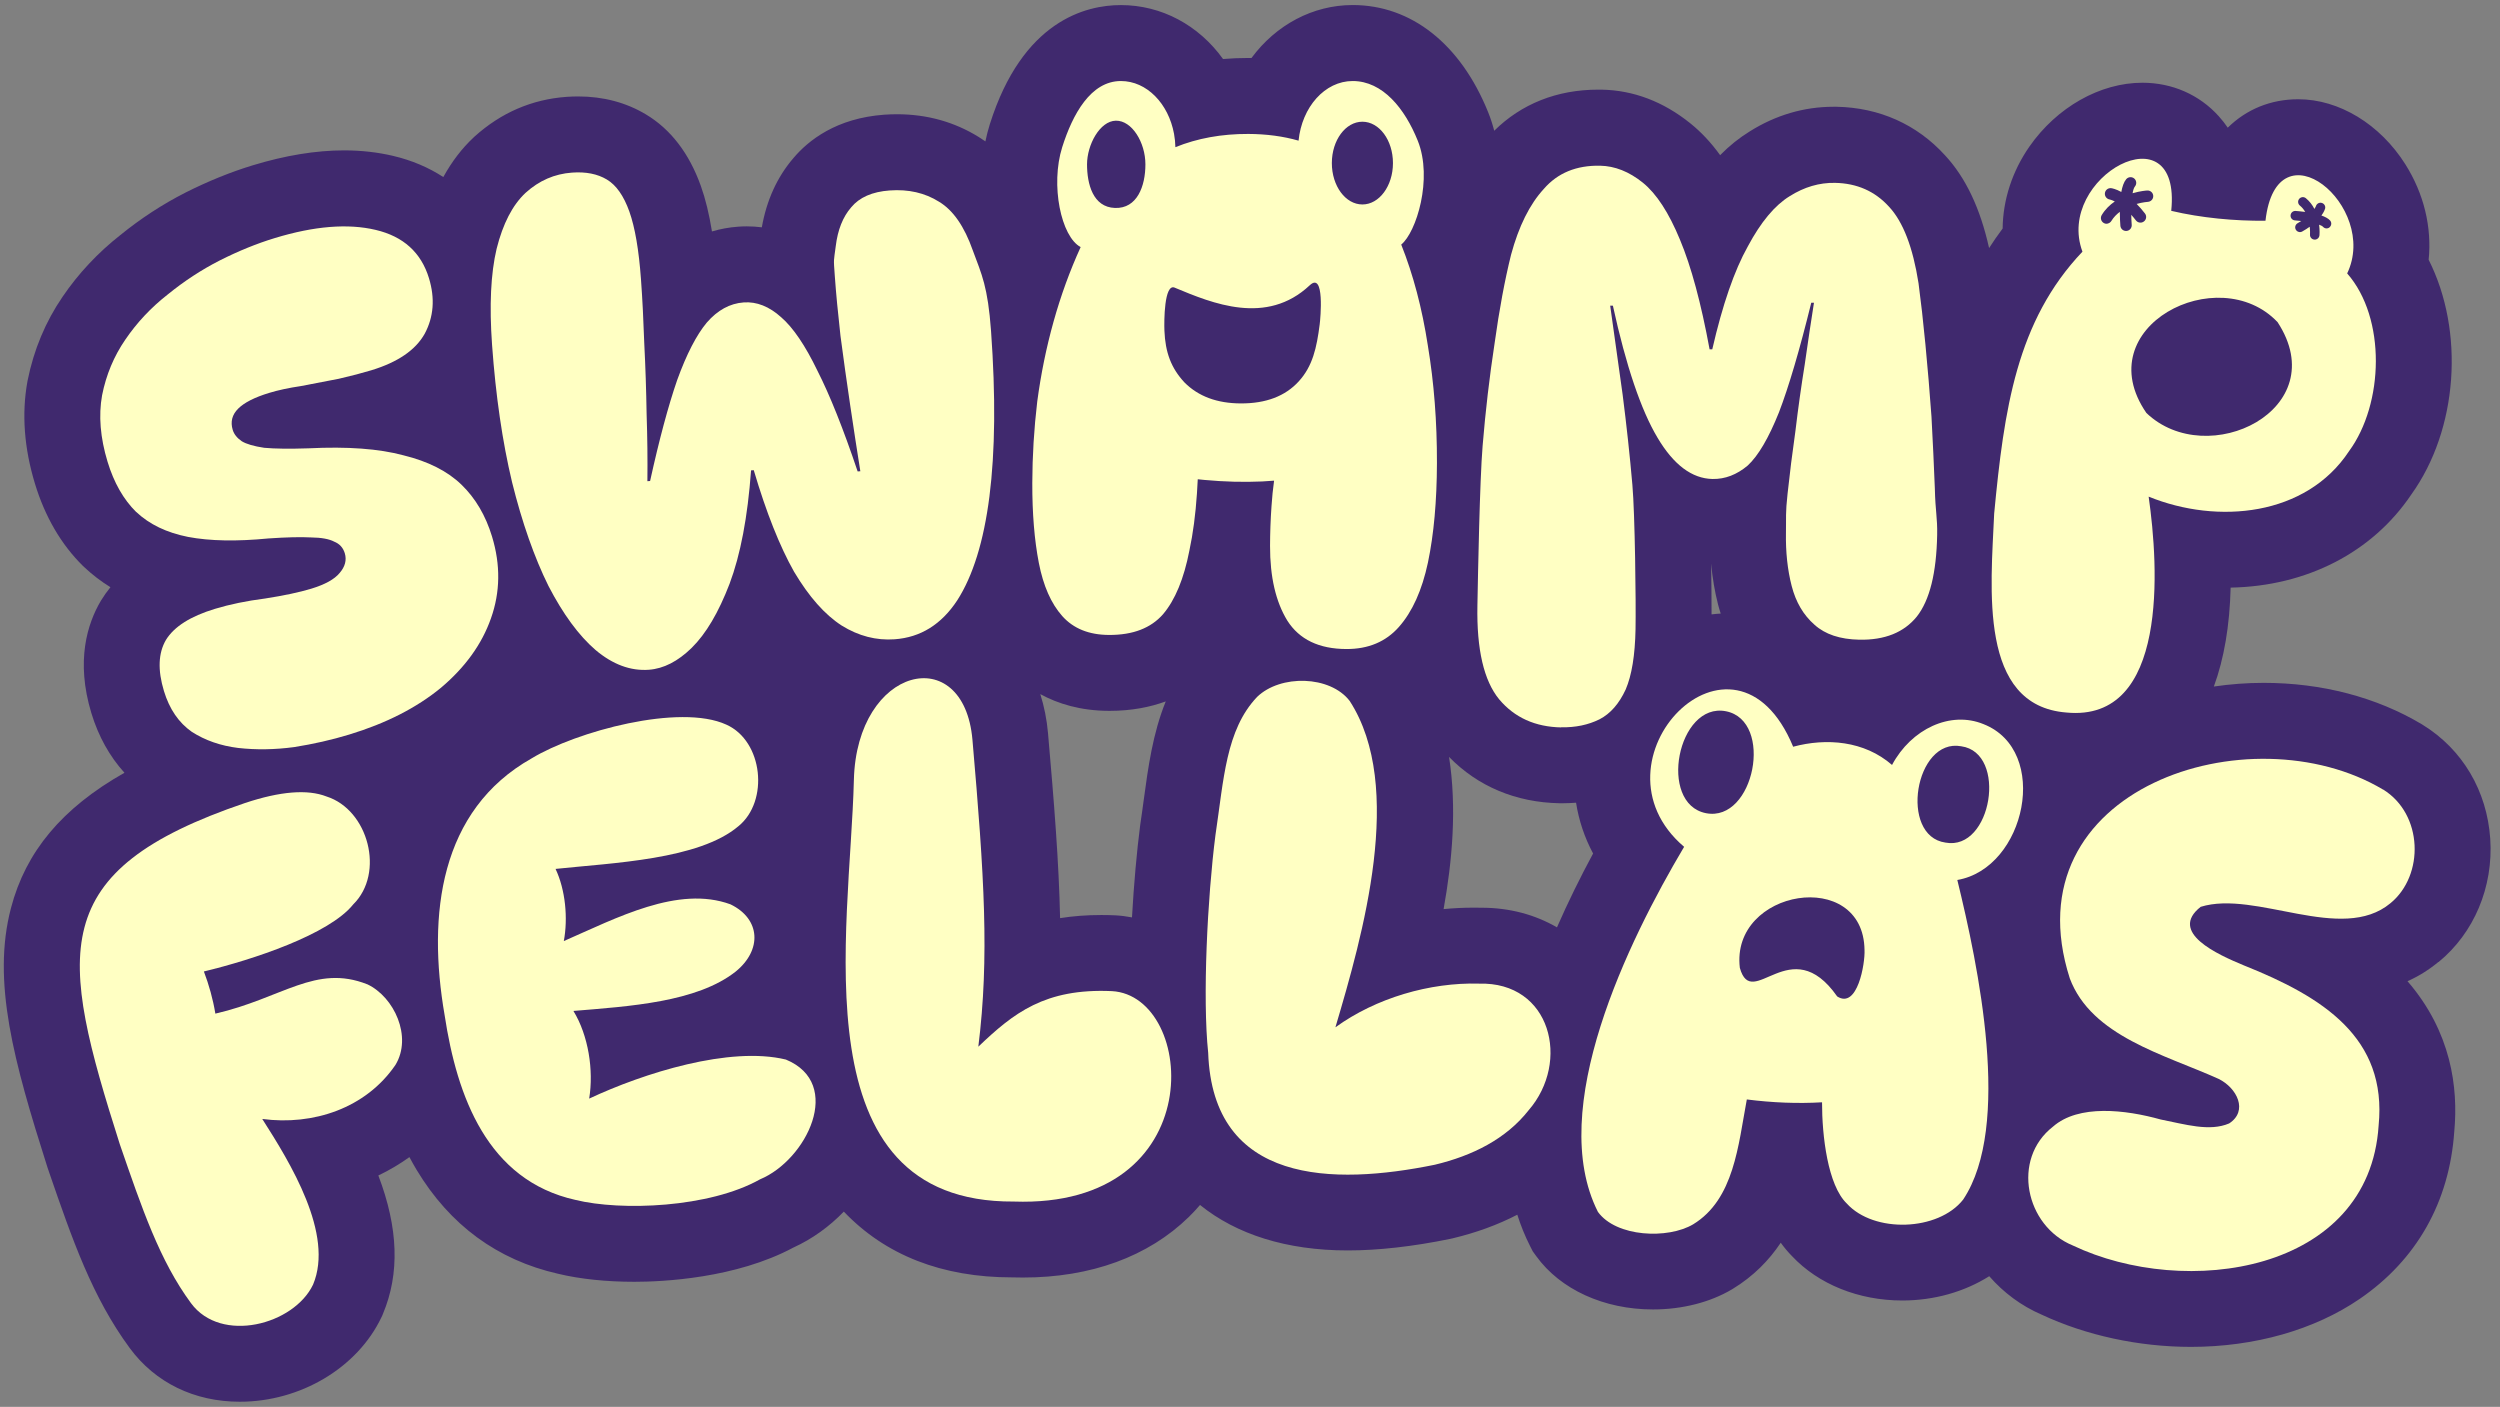
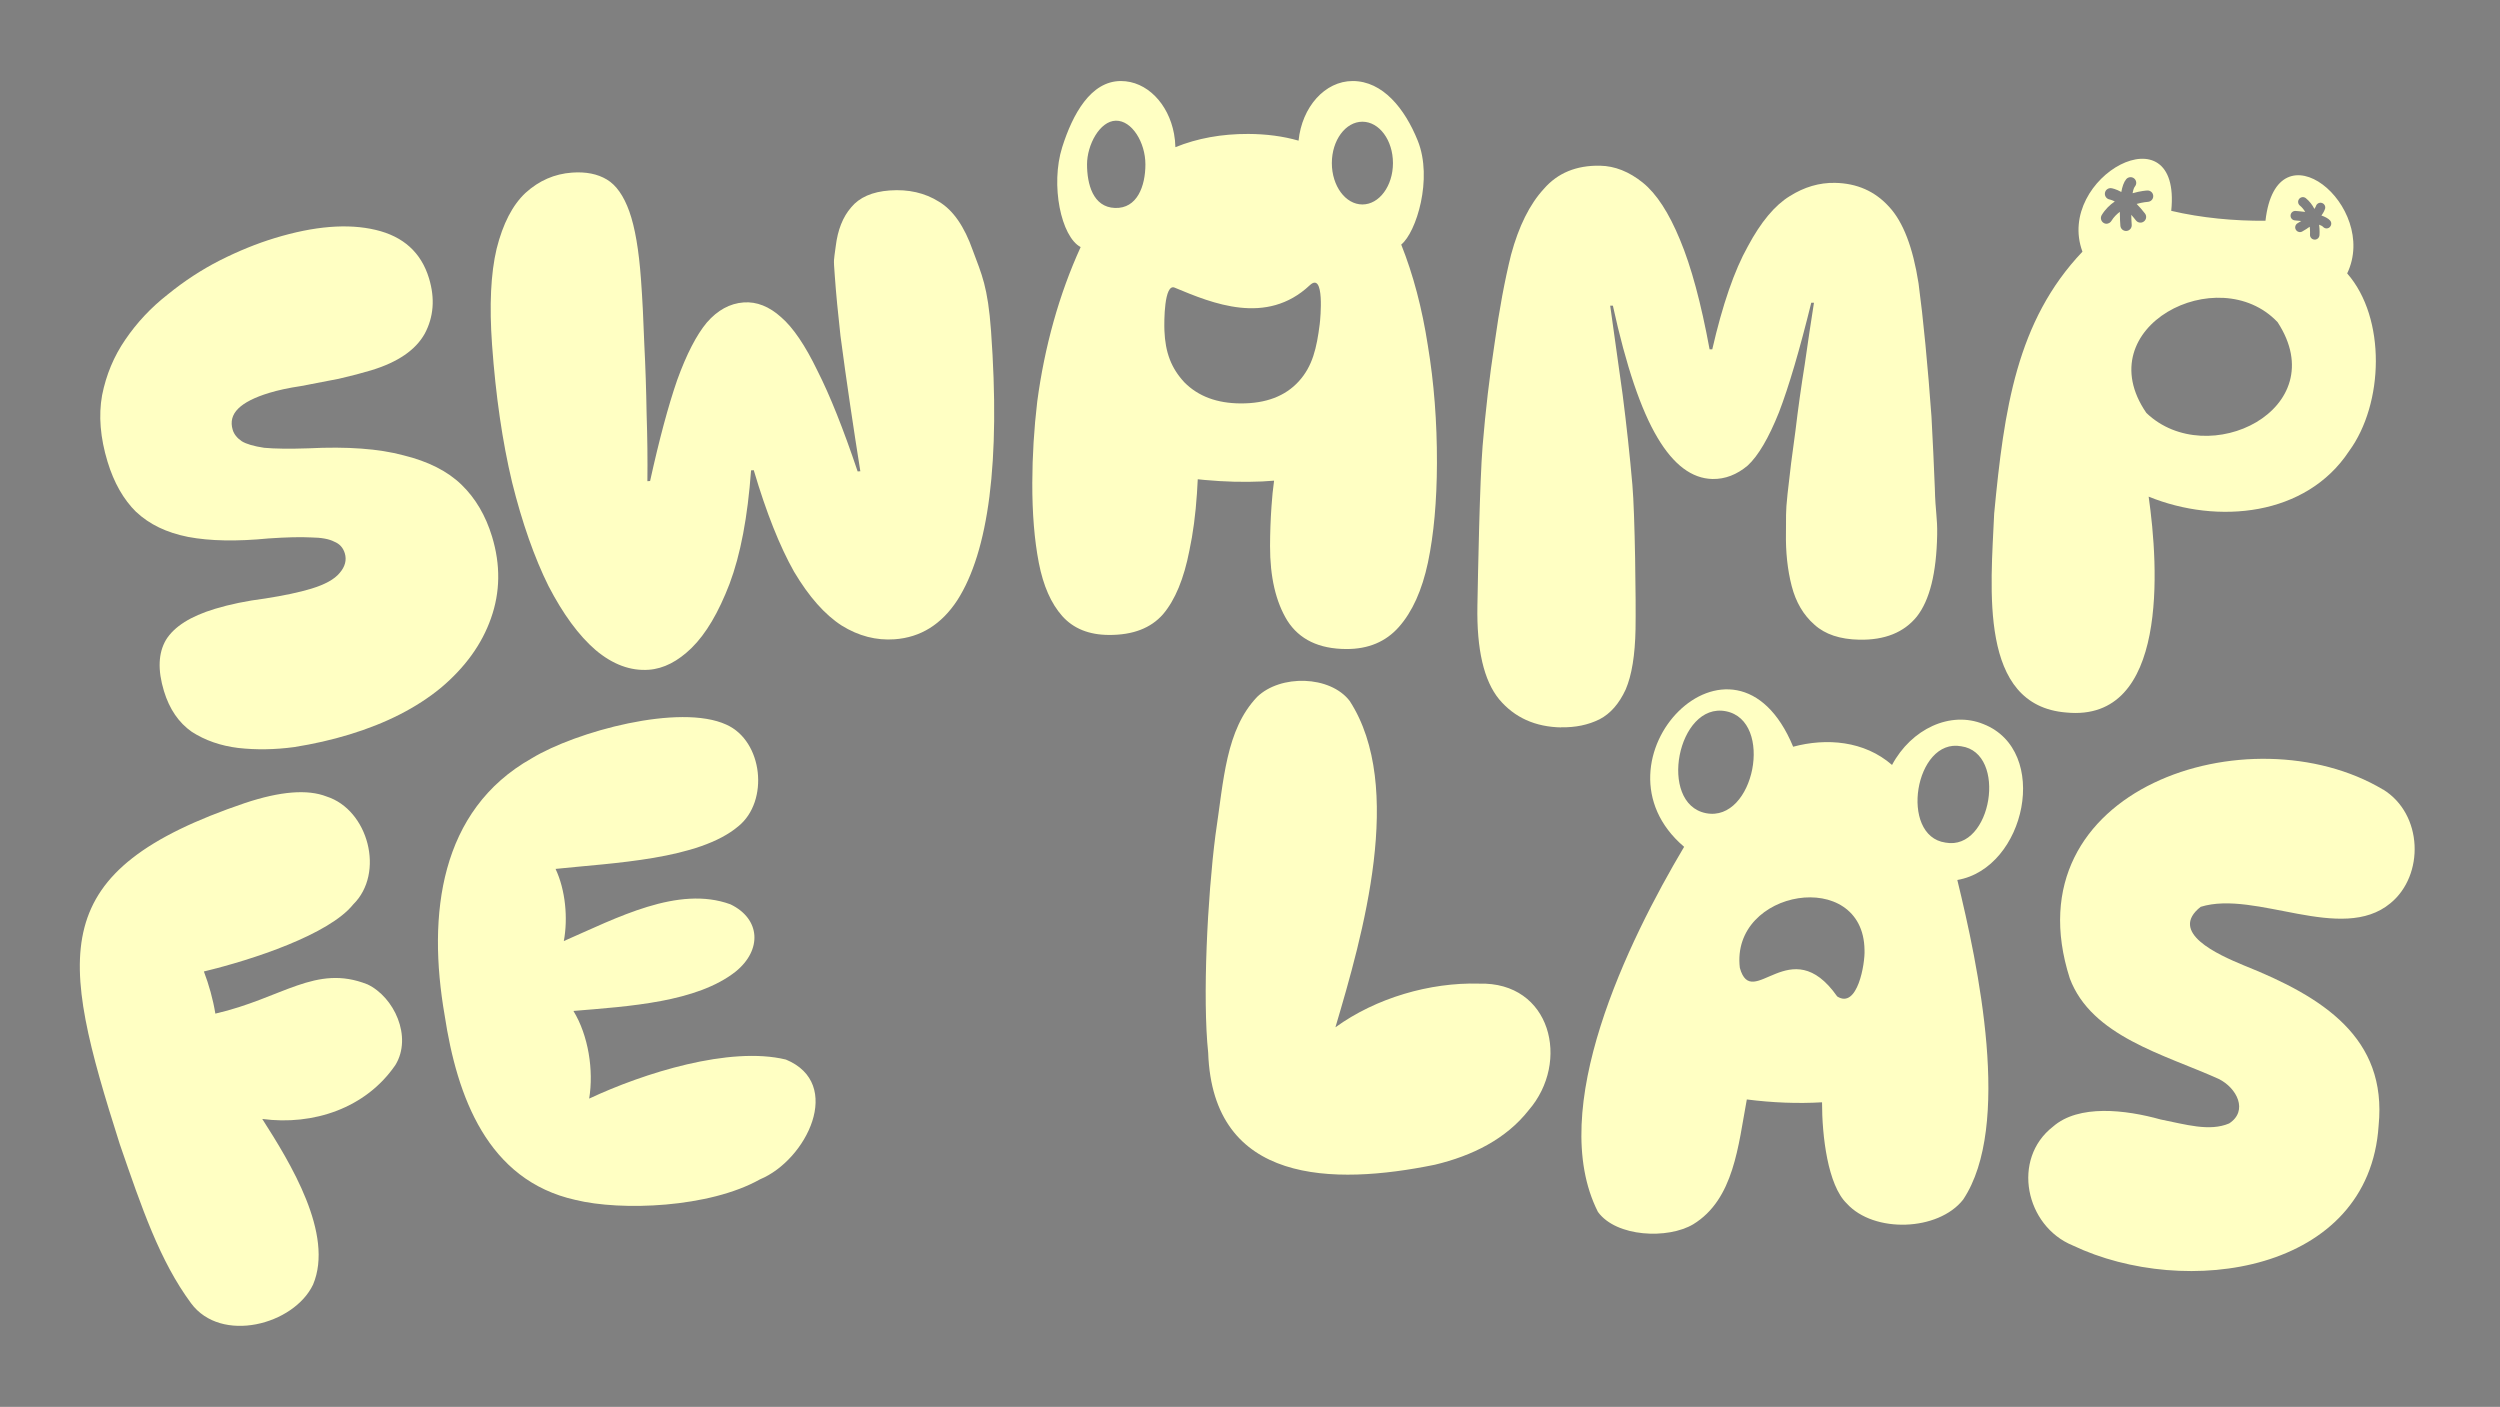
<svg xmlns="http://www.w3.org/2000/svg" width="247" height="139" viewBox="0 0 247 139" fill="none">
  <rect x="0" y="0" width="247" height="139" fill="#808080" stroke="none" />
  <g clip-path="url(#clip0_5349_871)">
-     <path d="M240.914 95.062C244.439 92.186 246.352 87.633 246.037 82.882C245.718 78.131 243.288 74.024 239.351 71.606L239.287 71.564C234.795 68.883 229.391 67.466 223.653 67.466C221.984 67.466 220.338 67.593 218.729 67.829C219.738 65.081 220.293 61.818 220.387 58.057C227.902 57.914 234.386 54.581 238.237 48.858C242.861 42.423 243.521 32.726 239.951 25.664C240.277 22.439 239.482 19.147 237.656 16.244C235.154 12.273 231.101 9.806 227.069 9.806C224.351 9.806 221.951 10.796 220.102 12.614C219.832 12.217 219.536 11.838 219.213 11.482C217.289 9.348 214.608 8.174 211.668 8.174C207.491 8.174 203.212 10.593 200.501 14.489C198.806 16.927 197.891 19.747 197.861 22.578C197.384 23.212 196.942 23.857 196.522 24.509C195.644 20.561 194.204 17.538 192.165 15.341C189.382 12.284 185.67 10.627 181.443 10.548C181.346 10.548 181.248 10.548 181.151 10.548C178.233 10.548 175.44 11.373 172.882 12.978C171.843 13.616 170.868 14.396 169.95 15.329C169.049 14.084 168.071 13.042 167.002 12.183C164.332 10.034 161.377 8.913 158.223 8.857C158.111 8.857 158.002 8.857 157.893 8.857C153.84 8.857 150.315 10.259 147.63 12.918C147.468 12.288 147.266 11.677 147.03 11.088C144.318 4.361 139.443 0.498 133.646 0.498C129.72 0.498 126.067 2.452 123.648 5.729C123.547 5.729 123.27 5.729 123.27 5.729C122.452 5.729 121.638 5.763 120.836 5.831C118.436 2.489 114.761 0.502 110.741 0.502C107.291 0.502 101.024 2.032 97.792 12.284C97.62 12.832 97.477 13.394 97.357 13.968C97.143 13.818 96.922 13.672 96.701 13.537C94.297 12.044 91.582 11.287 88.627 11.287C88.215 11.287 87.787 11.302 87.367 11.332C82.638 11.673 79.867 13.859 78.371 15.641C76.773 17.508 75.734 19.807 75.269 22.458C74.782 22.398 74.287 22.364 73.784 22.364C73.503 22.364 73.218 22.376 72.945 22.394C72.052 22.458 71.186 22.616 70.342 22.867C70.064 21.146 69.704 19.661 69.247 18.382C68.092 15.149 66.262 12.764 63.809 11.298C61.848 10.124 59.594 9.528 57.12 9.528C56.745 9.528 56.362 9.543 55.976 9.569C52.552 9.817 49.499 11.133 46.878 13.499L46.815 13.559C45.641 14.654 44.636 15.967 43.8 17.493C42.348 16.548 40.687 15.836 38.838 15.401C37.312 15.041 35.681 14.857 33.993 14.857C31.226 14.857 28.192 15.352 24.978 16.331C22.796 16.994 20.561 17.902 18.318 19.031C16.072 20.174 13.908 21.584 11.891 23.223C9.667 24.971 7.747 27.022 6.191 29.309C4.5 31.777 3.337 34.556 2.729 37.593L2.707 37.706C2.133 40.886 2.385 44.276 3.453 47.786C4.447 51.059 6.045 53.793 8.193 55.912L8.313 56.024C9.108 56.774 9.975 57.438 10.912 58.016C10.578 58.428 10.271 58.859 9.993 59.313L9.937 59.407C8.655 61.589 7.455 65.276 9.026 70.451C9.727 72.761 10.829 74.729 12.296 76.349C6.101 79.856 2.538 84.164 1.083 89.718C-0.822 96.982 1.372 104.906 4.679 115.308L4.871 115.871C7.147 122.467 9.112 128.159 12.828 133.203C15.345 136.612 19.203 138.491 23.692 138.491C29.684 138.491 35.309 135.138 37.683 130.154L37.762 129.989L37.83 129.824C39.506 125.838 39.363 121.334 37.38 116.137C38.463 115.623 39.487 115.012 40.451 114.322C40.679 114.749 40.912 115.169 41.156 115.574C44.437 121.034 49.143 124.488 55.143 125.849C57.285 126.367 59.887 126.641 62.673 126.641C65.46 126.641 72.697 126.311 78.401 123.251C80.257 122.407 81.945 121.181 83.37 119.707C87.483 124.019 93.075 126.206 100.005 126.206H100.027C100.383 126.217 100.732 126.221 101.077 126.221C107.782 126.221 113.445 124.154 117.453 120.239C117.843 119.861 118.211 119.459 118.563 119.051C122.171 121.964 127.124 123.543 133.158 123.543C136.173 123.543 139.571 123.161 143.253 122.407L143.493 122.354C145.848 121.792 147.99 121.008 149.91 120.014C150.247 121.072 150.66 122.103 151.166 123.101L151.436 123.633L151.788 124.117C154.173 127.409 158.482 129.374 163.312 129.374C166.188 129.374 168.952 128.673 171.112 127.391L171.176 127.353C173.246 126.093 174.78 124.518 175.938 122.782C176.283 123.262 176.655 123.704 177.052 124.106C179.673 126.892 183.641 128.489 187.95 128.489C191.111 128.489 194.103 127.623 196.537 126.089C197.951 127.713 199.713 129.029 201.727 129.892C206.103 131.943 211.334 133.072 216.468 133.072C222.746 133.072 228.663 131.392 233.126 128.339C238.762 124.484 241.998 118.766 242.482 111.798C242.887 107.467 242.186 101.943 237.862 96.944C238.964 96.449 239.984 95.816 240.911 95.043L240.914 95.062ZM146.111 89.681C145.923 89.681 145.736 89.677 145.548 89.677C144.573 89.677 143.598 89.726 142.627 89.819C143.478 85.109 143.954 79.841 143.167 74.786C146.013 77.699 149.767 79.282 154.098 79.361C154.203 79.361 154.432 79.361 154.432 79.361C154.863 79.361 155.291 79.338 155.715 79.308C155.985 81.044 156.547 82.736 157.398 84.326C156.157 86.628 154.942 89.081 153.828 91.623C151.676 90.371 149.148 89.684 146.4 89.684C146.306 89.684 146.208 89.684 146.115 89.684L146.111 89.681ZM104.737 90.704C104.621 85.196 104.141 79.267 103.544 72.438C103.424 71.073 103.162 69.779 102.78 68.579C104.52 69.528 106.751 70.226 109.578 70.233H109.62C111.795 70.233 113.632 69.866 115.177 69.299C113.895 72.449 113.437 75.806 112.991 79.106C112.889 79.856 112.788 80.621 112.668 81.401L112.646 81.562C112.312 84.153 112.027 87.341 111.84 90.637C111.3 90.536 110.748 90.464 110.182 90.434C109.713 90.412 109.248 90.404 108.798 90.404C107.377 90.404 106.027 90.506 104.733 90.712L104.737 90.704ZM169.751 59.756C169.826 60.052 169.916 60.337 170.006 60.622C169.702 60.637 169.402 60.663 169.102 60.701C169.102 59.343 169.091 57.547 169.061 55.691C169.188 57.101 169.417 58.462 169.751 59.756Z" fill="#40296E" />
    <path d="M231.899 27.018C235.094 20.362 224.939 11.984 223.829 21.809C220.795 21.843 217.458 21.528 214.518 20.831C215.56 10.657 203.016 17.489 205.746 24.866C199.233 31.721 198.006 40.436 197.024 50.741C196.701 58.151 195.449 69.716 204.164 70.398C214.259 71.373 213.28 55.987 212.286 49.068C219.123 51.847 227.849 50.992 232.083 44.579C235.525 39.896 235.769 31.432 231.906 27.018H231.899ZM208.21 22.102C208.086 22.121 207.959 22.098 207.843 22.027C207.576 21.869 207.49 21.521 207.648 21.254C207.993 20.681 208.45 20.242 208.941 19.904C208.626 19.747 208.439 19.709 208.435 19.709C208.131 19.657 207.921 19.372 207.966 19.068C208.011 18.764 208.289 18.554 208.593 18.592C208.668 18.603 209.039 18.667 209.586 18.967C209.68 18.442 209.834 17.984 210.07 17.703C210.273 17.467 210.625 17.437 210.861 17.636C211.098 17.834 211.128 18.191 210.929 18.427C210.831 18.543 210.756 18.779 210.7 19.091C211.48 18.862 212.091 18.824 212.148 18.821C212.459 18.802 212.725 19.042 212.74 19.349C212.759 19.661 212.519 19.923 212.211 19.942C212.196 19.942 211.72 19.976 211.101 20.148C211.368 20.418 211.641 20.726 211.923 21.093C212.114 21.341 212.065 21.693 211.818 21.881C211.739 21.941 211.649 21.978 211.555 21.993C211.36 22.019 211.158 21.944 211.03 21.779C210.873 21.573 210.719 21.393 210.569 21.224C210.576 21.558 210.588 21.896 210.614 22.214C210.636 22.511 210.423 22.773 210.134 22.814C210.123 22.814 210.108 22.814 210.096 22.818C209.785 22.841 209.515 22.608 209.493 22.301C209.47 22.019 209.44 21.509 209.44 20.928C209.121 21.168 208.829 21.461 208.608 21.824C208.518 21.974 208.368 22.068 208.206 22.094L208.21 22.102ZM212.061 40.799C206.208 32.294 219.183 25.661 225.025 31.829C230.654 40.447 218.103 46.582 212.061 40.799ZM230.174 22.451C230.103 22.514 230.016 22.552 229.93 22.563C229.78 22.586 229.623 22.533 229.514 22.409C229.45 22.338 229.315 22.267 229.128 22.199C229.203 22.777 229.169 23.208 229.165 23.249C229.146 23.471 228.978 23.643 228.764 23.673C228.73 23.677 228.693 23.681 228.655 23.673C228.396 23.651 228.205 23.422 228.228 23.167C228.228 23.152 228.25 22.833 228.201 22.402C227.984 22.556 227.744 22.713 227.463 22.871C227.41 22.901 227.358 22.919 227.301 22.927C227.114 22.953 226.923 22.867 226.825 22.691C226.698 22.466 226.78 22.181 227.005 22.053C227.136 21.982 227.253 21.907 227.365 21.836C227.155 21.809 226.945 21.791 226.743 21.776C226.484 21.757 226.289 21.536 226.308 21.277C226.326 21.018 226.548 20.823 226.806 20.842C227.005 20.857 227.354 20.883 227.755 20.939C227.62 20.707 227.448 20.489 227.226 20.309C227.028 20.144 226.994 19.852 227.159 19.649C227.324 19.451 227.616 19.417 227.819 19.582C228.194 19.889 228.468 20.257 228.663 20.643C228.779 20.471 228.816 20.362 228.816 20.358C228.895 20.114 229.154 19.976 229.401 20.051C229.645 20.126 229.788 20.377 229.716 20.624C229.701 20.681 229.619 20.936 229.356 21.292C229.72 21.419 230.031 21.581 230.211 21.783C230.384 21.978 230.365 22.274 230.17 22.443L230.174 22.451Z" fill="#FFFFC3" />
    <path d="M154.237 71.857C155.655 71.883 156.918 71.621 158.036 71.066C159.108 70.511 159.967 69.528 160.616 68.126C161.22 66.719 161.542 64.736 161.591 62.167C161.64 59.557 161.535 50.786 161.28 47.906C161.025 44.977 160.702 42.007 160.316 38.988C159.885 35.924 159.476 32.996 159.086 30.198H159.352C160.657 36.161 162.127 40.503 163.758 43.237C165.348 45.922 167.16 47.283 169.196 47.324C170.433 47.347 171.596 46.904 172.676 45.993C173.711 45.037 174.742 43.286 175.762 40.739C176.741 38.189 177.802 34.578 178.953 29.909H179.22C178.92 31.811 178.616 33.843 178.308 36.007C177.96 38.171 177.652 40.357 177.39 42.566C177.082 44.729 176.823 46.807 176.61 48.794C176.396 50.737 176.482 51.089 176.452 52.638C176.418 54.543 176.606 56.294 177.018 57.896C177.431 59.497 178.181 60.772 179.272 61.724C180.318 62.673 181.792 63.164 183.693 63.202C186.217 63.251 188.111 62.486 189.382 60.918C190.653 59.302 191.321 56.617 191.392 52.852C191.426 51.127 191.212 50.531 191.163 48.273C191.073 45.971 190.961 43.597 190.83 41.159C190.653 38.722 190.455 36.348 190.233 34.042C190.012 31.736 189.783 29.718 189.551 27.986C188.996 24.434 188.025 21.914 186.637 20.426C185.25 18.896 183.472 18.108 181.301 18.067C179.752 18.037 178.26 18.476 176.827 19.379C175.35 20.283 173.97 21.937 172.683 24.348C171.356 26.714 170.186 30.101 169.173 34.511H168.907C168.063 29.928 167.088 26.324 165.986 23.692C164.883 21.014 163.657 19.132 162.307 18.044C160.953 16.957 159.547 16.398 158.088 16.372C155.745 16.327 153.892 17.092 152.535 18.659C151.132 20.182 150.052 22.353 149.291 25.173C148.668 27.686 148.128 30.596 147.667 33.911C147.161 37.222 146.767 40.601 146.482 44.051C146.197 47.501 146.025 56.771 145.968 59.827C145.886 64.166 146.606 67.256 148.121 69.097C149.636 70.897 151.68 71.819 154.245 71.868L154.237 71.857Z" fill="#FFFFC3" />
    <path d="M13.457 50.579C14.755 51.806 16.461 52.627 18.58 53.047C20.74 53.456 23.391 53.504 26.538 53.197C28.304 53.077 29.706 53.043 30.741 53.099C31.761 53.111 32.523 53.253 33.021 53.516C33.546 53.726 33.895 54.104 34.064 54.656C34.27 55.334 34.097 55.987 33.55 56.617C33.044 57.232 32.114 57.749 30.756 58.162C29.571 58.522 28.049 58.844 26.192 59.133C24.366 59.366 22.712 59.707 21.227 60.157C18.812 60.892 17.204 61.912 16.398 63.221C15.636 64.518 15.569 66.202 16.199 68.279C16.739 70.057 17.657 71.399 18.948 72.303C20.267 73.151 21.794 73.683 23.526 73.897C25.3 74.099 27.141 74.069 29.054 73.814C30.951 73.514 32.77 73.102 34.506 72.573C38.148 71.467 41.174 69.922 43.578 67.942C45.97 65.921 47.612 63.637 48.505 61.098C49.428 58.503 49.465 55.811 48.614 53.013C47.984 50.939 46.979 49.229 45.599 47.891C44.219 46.552 42.306 45.584 39.858 44.984C37.439 44.332 34.315 44.103 30.486 44.294C28.608 44.358 27.145 44.339 26.099 44.242C25.082 44.088 24.344 43.874 23.89 43.597C23.421 43.278 23.125 42.903 22.994 42.479C22.75 41.673 22.93 40.972 23.534 40.372C24.137 39.772 25.161 39.254 26.601 38.816C27.49 38.546 28.532 38.321 29.729 38.144C30.955 37.912 32.2 37.672 33.468 37.424C34.72 37.136 35.792 36.854 36.681 36.584C39.306 35.786 41.069 34.578 41.965 32.966C42.85 31.308 42.989 29.486 42.385 27.494C41.612 24.952 39.854 23.358 37.112 22.713C34.371 22.064 31.052 22.334 27.156 23.519C25.379 24.059 23.564 24.798 21.719 25.728C19.915 26.647 18.198 27.772 16.566 29.099C14.92 30.386 13.525 31.874 12.374 33.566C11.252 35.201 10.488 37.031 10.086 39.052C9.726 41.058 9.906 43.248 10.626 45.618C11.256 47.692 12.201 49.349 13.457 50.587V50.579Z" fill="#FFFFC3" />
    <path d="M88.391 63.161C90.952 62.977 93.011 61.694 94.571 59.321C96.127 56.902 97.192 53.474 97.758 49.038C98.325 44.561 98.377 39.119 97.916 32.718C97.597 28.304 96.997 27.127 96.116 24.749C95.28 22.368 94.166 20.763 92.775 19.931C91.38 19.053 89.756 18.682 87.9 18.817C86.178 18.941 84.907 19.499 84.093 20.489C83.272 21.434 82.766 22.717 82.571 24.326C82.372 25.893 82.342 25.406 82.481 27.303C82.601 28.979 82.788 30.944 83.04 33.187C83.336 35.429 83.655 37.713 84 40.042C84.345 42.371 84.678 44.542 85.001 46.559L84.735 46.578C83.321 42.374 81.997 39.052 80.756 36.614C79.556 34.128 78.363 32.369 77.182 31.346C75.997 30.277 74.763 29.789 73.481 29.879C72.112 29.977 70.893 30.644 69.828 31.874C68.808 33.101 67.833 34.991 66.907 37.544C66.026 40.094 65.133 43.421 64.23 47.523L63.963 47.542C63.986 45.412 63.963 43.192 63.885 40.889C63.847 38.538 63.772 36.236 63.656 33.982C63.577 31.679 63.472 29.557 63.33 27.614C63.12 24.701 62.737 22.466 62.182 20.906C61.627 19.349 60.885 18.292 59.958 17.737C59.032 17.182 57.881 16.953 56.512 17.054C54.791 17.178 53.261 17.842 51.93 19.049C50.64 20.253 49.687 22.094 49.065 24.581C48.487 27.018 48.337 30.179 48.615 34.068C48.978 39.101 49.635 43.627 50.591 47.639C51.588 51.652 52.792 55.072 54.191 57.899C55.635 60.682 57.183 62.789 58.841 64.222C60.543 65.654 62.298 66.303 64.106 66.172C65.561 66.067 66.975 65.343 68.343 64.004C69.753 62.617 70.998 60.506 72.082 57.678C73.162 54.806 73.871 51.071 74.205 46.473L74.471 46.454C75.705 50.628 77.032 53.969 78.453 56.486C79.92 58.953 81.487 60.727 83.163 61.807C84.836 62.842 86.576 63.292 88.387 63.161H88.391Z" fill="#FFFFC3" />
    <path d="M124.701 47.568C125.11 47.549 125.504 47.523 125.879 47.489C125.766 48.307 125.68 49.154 125.624 50.024C125.53 51.352 125.485 52.657 125.481 53.943C125.474 56.996 126.044 59.456 127.188 61.319C128.376 63.183 130.323 64.117 133.023 64.124C135.19 64.132 136.919 63.404 138.209 61.946C139.54 60.442 140.496 58.323 141.081 55.578C141.663 52.792 141.959 49.514 141.97 45.753C141.981 41.681 141.681 37.807 141.07 34.132C140.504 30.457 139.626 27.134 138.441 24.164C139.926 22.964 141.588 17.662 140.073 13.897C138.801 10.739 136.623 8.006 133.645 8.006C130.896 8.006 128.631 10.574 128.298 13.897C126.783 13.462 125.125 13.241 123.329 13.233C120.696 13.226 118.296 13.661 116.129 14.542C116.118 14.088 116.073 13.646 115.994 13.218C115.443 10.233 113.301 8.006 110.744 8.006C107.766 8.006 105.974 11.287 104.946 14.542C103.769 18.281 104.834 23.388 106.769 24.412C105.7 26.756 104.808 29.208 104.091 31.777C103.375 34.342 102.839 36.974 102.479 39.674C102.16 42.374 101.999 45.052 101.991 47.707C101.984 50.718 102.198 53.351 102.636 55.612C103.075 57.873 103.844 59.621 104.946 60.862C106.049 62.103 107.598 62.729 109.589 62.733C111.936 62.741 113.706 62.058 114.906 60.689C116.106 59.276 116.973 57.176 117.513 54.389C117.873 52.709 118.12 50.827 118.259 48.746C118.289 48.281 118.315 47.816 118.338 47.351C118.555 47.377 118.773 47.399 118.994 47.418C120.985 47.602 122.89 47.651 124.705 47.568H124.701ZM110.159 20.546C107.973 20.471 107.399 18.161 107.399 16.237C107.399 14.313 108.659 11.954 110.245 11.924C111.831 11.894 113.166 14.069 113.166 16.237C113.166 18.404 112.345 20.621 110.163 20.546H110.159ZM134.605 12.026C136.274 12.026 137.624 13.856 137.624 16.113C137.624 18.371 136.27 20.201 134.605 20.201C132.936 20.201 131.586 18.371 131.586 16.113C131.586 13.856 132.94 12.026 134.605 12.026ZM117.025 37.784C115.701 36.363 115.131 34.807 115.045 32.666C115.008 31.754 115.015 27.986 116.054 28.417L116.103 28.439C119.774 29.969 125.129 32.201 129.4 28.188C130.896 26.782 130.461 31.458 130.386 32.043C130.09 34.372 129.689 36.179 128.313 37.683C126.981 39.142 125.076 39.866 122.598 39.858C120.25 39.851 118.394 39.161 117.025 37.784Z" fill="#FFFFC3" />
    <path d="M36.284 97.248C31.192 95.231 27.911 98.617 21.277 100.147C21.041 98.703 20.647 97.308 20.144 95.981C25.001 94.814 32.519 92.321 34.893 89.362C38.054 86.257 36.389 80.002 32.261 78.693C30.386 77.962 27.704 78.176 24.217 79.334C4.406 86.051 5.831 94.158 11.834 113.043C14.017 119.366 15.772 124.556 18.873 128.756C21.847 132.787 29.036 130.889 30.929 126.922C33.029 121.938 28.672 114.869 25.912 110.553C30.944 111.224 36.157 109.492 39.074 105.209C40.754 102.434 38.951 98.504 36.292 97.248H36.284Z" fill="#FFFFC3" />
    <path d="M77.643 104.684C72.104 103.338 63.603 106.012 58.21 108.543C58.672 105.746 58.132 102.292 56.654 99.881C62.151 99.423 68.845 99.026 72.689 95.988C75.303 93.866 75.16 90.791 72.168 89.347C66.996 87.453 60.918 90.701 55.705 92.977C56.129 90.716 55.867 87.922 54.888 85.848C60.554 85.248 69.063 84.937 72.959 81.626C75.996 79.158 75.397 73.222 71.763 71.594C67.169 69.483 56.924 72.258 52.525 74.928C43.45 80.043 42.205 90.356 43.93 100.304C45.153 108.348 48.153 116.613 56.856 118.552C61.379 119.662 70.083 119.336 75.089 116.519C79.683 114.614 83.41 107.062 77.639 104.681L77.643 104.684Z" fill="#FFFFC3" />
    <path d="M193.379 86.943C200.148 85.784 202.623 74.144 195.956 71.538C192.704 70.211 188.846 72.003 186.933 75.577C184.192 73.188 180.453 72.892 177.164 73.777C171.344 59.726 156.408 75.176 166.391 83.666C160.844 93.007 152.744 109.582 157.874 119.733C159.689 122.238 164.797 122.441 167.283 120.963C171.329 118.496 171.738 113.144 172.586 108.626C175.124 108.948 177.607 109.049 180.018 108.907C180.011 112.211 180.581 117.097 182.463 118.908C185.141 121.863 191.504 121.649 193.961 118.518C198.809 111.243 195.446 95.388 193.383 86.943H193.379ZM168.554 80.343C163.777 79.409 165.742 69.341 170.519 70.271C175.297 71.204 173.332 81.273 168.554 80.343ZM171.896 95.624C170.962 87.836 184.106 85.668 184.214 93.854C184.282 95.182 183.517 99.738 181.514 98.448C176.906 91.867 173.118 99.997 171.896 95.624ZM192.217 83.249C187.608 82.604 189.194 72.881 193.769 73.732C198.374 74.377 196.792 84.101 192.217 83.249Z" fill="#FFFFC3" />
    <path d="M235.44 78.007C222.315 70.173 198.472 77.879 204.495 96.663C206.64 102.386 213.813 104.171 219.18 106.586C221.028 107.482 222.146 109.766 220.237 110.996C218.302 111.824 215.921 111.089 213.476 110.606C210 109.638 205.372 109.083 202.833 111.314C198.712 114.517 200.111 121.136 204.791 123.052C215.876 128.332 234.071 125.789 235.008 111.198C235.867 102.539 229.522 98.504 221.711 95.388C219.093 94.304 214.218 92.118 217.428 89.594C222.87 87.907 231.348 93.247 236.171 89.242C239.55 86.482 239.403 80.429 235.44 77.996V78.007Z" fill="#FFFFC3" />
    <path d="M146.114 97.181C141.277 97.053 135.963 98.587 131.939 101.497C134.647 92.362 138.839 77.729 133.349 69.254C131.414 66.727 126.502 66.618 124.192 68.864C121.106 72.131 120.914 76.991 120.086 82.514C119.294 88.679 118.799 98.621 119.369 104.017C119.827 117.029 131.718 117.127 141.76 115.076C145.462 114.191 148.799 112.537 151.03 109.691C155.178 104.913 153.251 96.971 146.114 97.184V97.181Z" fill="#FFFFC3" />
-     <path d="M109.852 97.923C103.237 97.627 100.135 100.091 96.659 103.413C97.758 94.571 97.251 86.606 96.078 73.091C95.227 63.311 84.636 65.816 84.363 77.069C83.999 91.964 78.802 118.837 100.154 118.713C119.725 119.407 118.233 98.377 109.855 97.923H109.852Z" fill="#FFFFC3" />
  </g>
  <defs>
    <clipPath id="clip0_5349_871">
      <rect width="245.689" height="137.989" fill="white" transform="translate(0.378 0.506)" />
    </clipPath>
  </defs>
</svg>